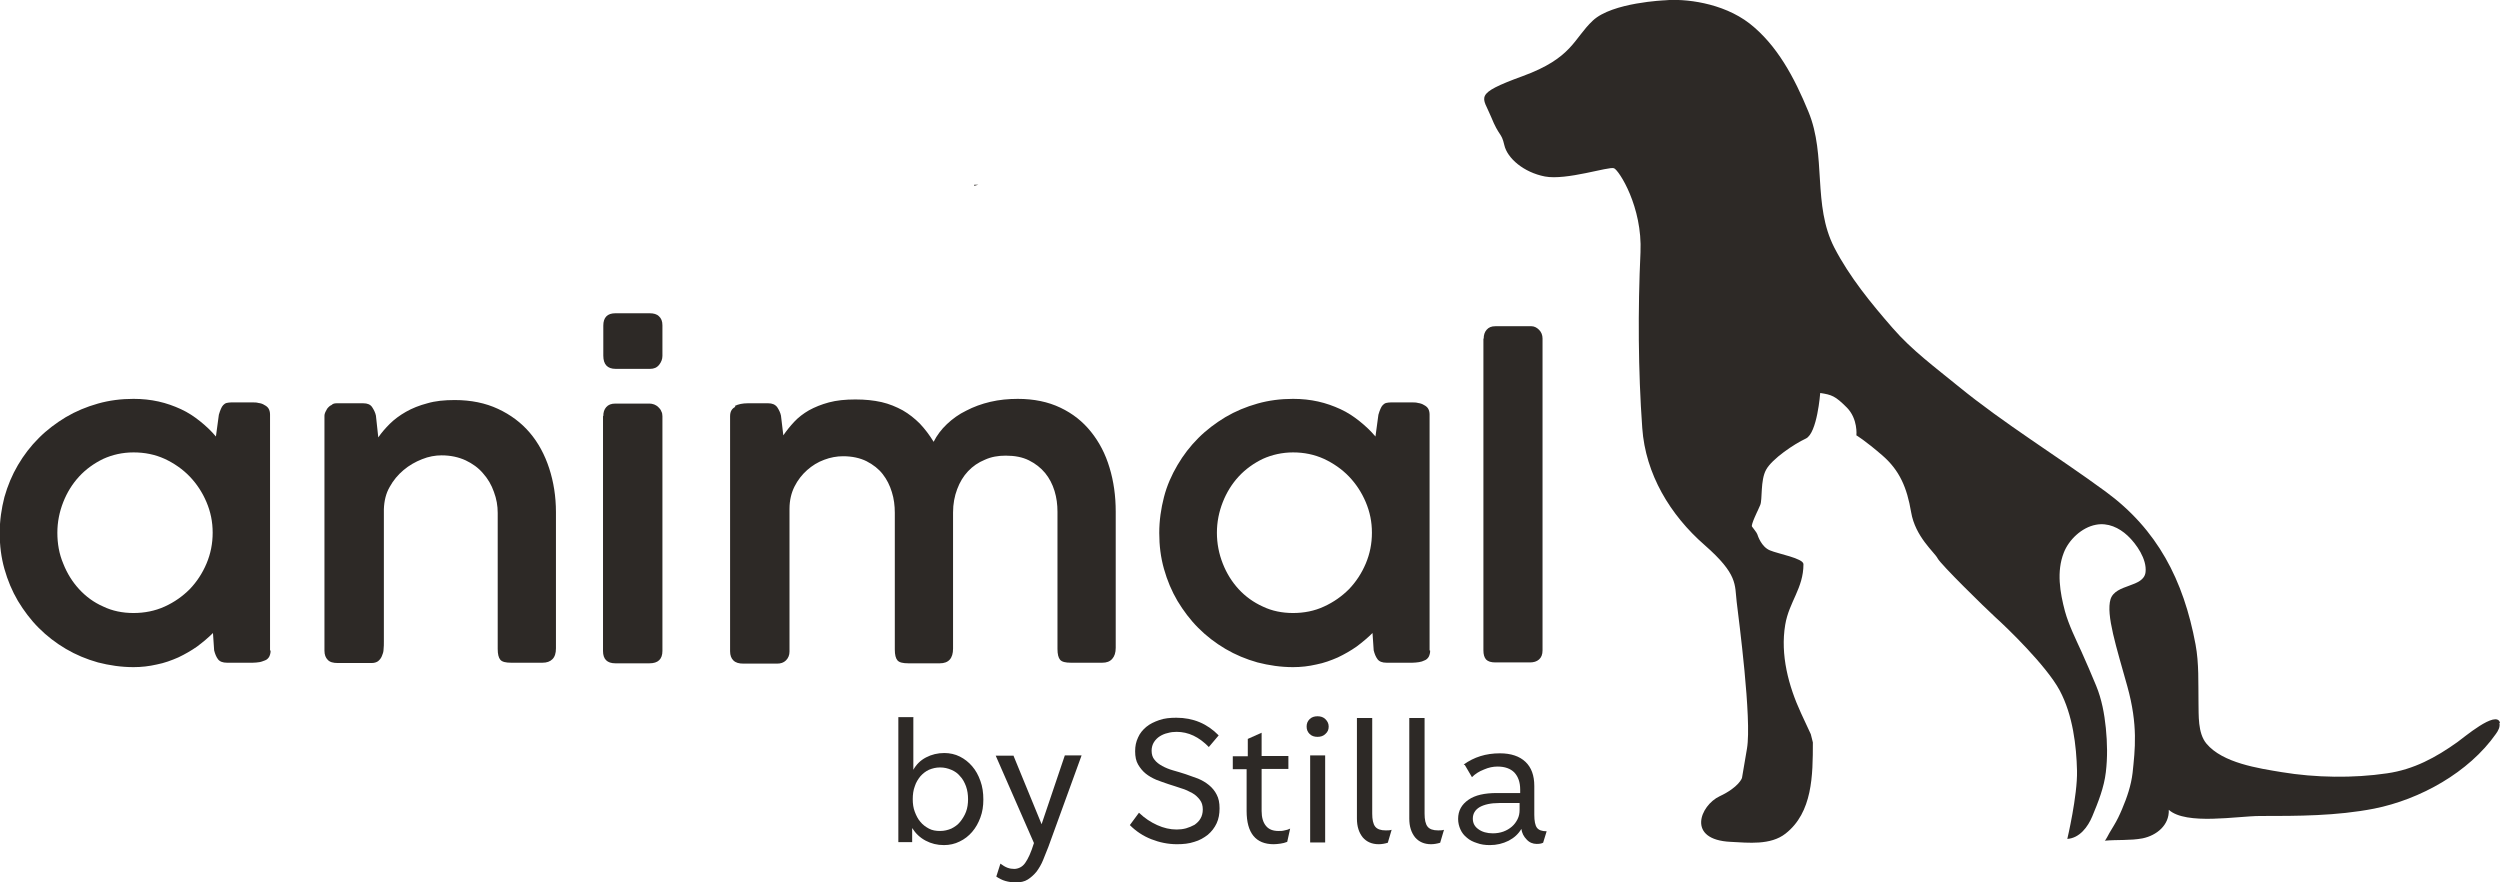
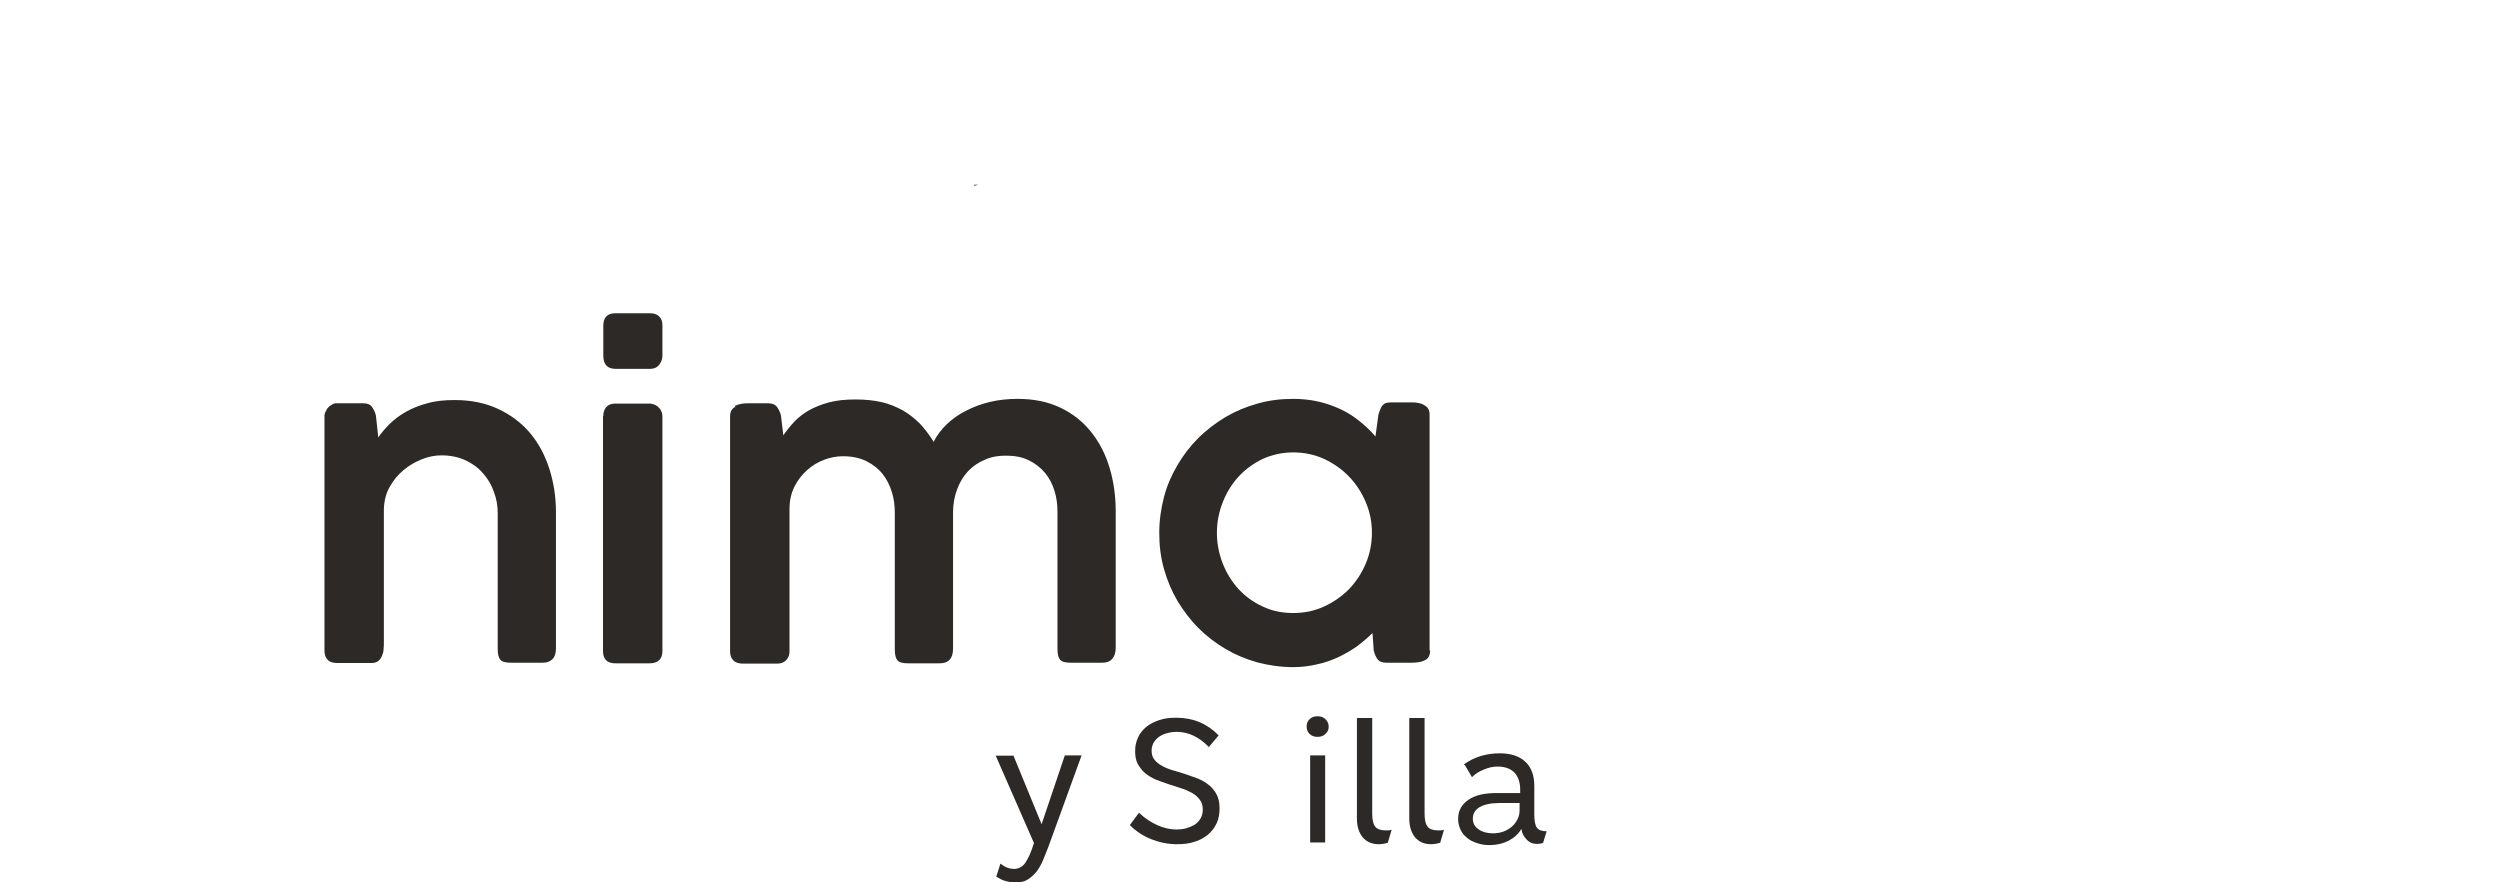
<svg xmlns="http://www.w3.org/2000/svg" viewBox="0 0 84.99 30">
  <g fill="#2d2926">
-     <path d="m84.99 24.57c-.12-.45-1.26.53-1.45.66-.73.52-1.48.93-2.39 1.06-1.14.17-2.44.15-3.58-.04-.79-.13-2.01-.31-2.56-.97-.3-.36-.26-.97-.27-1.4-.01-.66.02-1.32-.1-1.97-.41-2.2-1.3-3.91-3.06-5.2-1.65-1.21-3.44-2.3-5.02-3.59-.77-.63-1.56-1.21-2.22-1.97-.74-.85-1.46-1.73-1.98-2.73-.75-1.46-.26-3.12-.88-4.62-.48-1.17-1.07-2.27-2-3-.93-.72-2.23-.85-2.87-.79 0 0-1.8.07-2.46.69s-.69 1.27-2.39 1.89-1.35.69-1.07 1.38.35.52.45.96c.1.45.66.93 1.38 1.07.73.14 2.18-.35 2.35-.28s.97 1.31.9 2.86c-.09 1.95-.08 4.02.06 5.97.11 1.57.95 2.96 2.12 3.98 1.14 1 1.02 1.34 1.09 1.93s.52 3.99.35 4.99l-.17 1s-.1.31-.76.62-1.14 1.48.38 1.55c.6.03 1.35.12 1.86-.28.92-.72.93-1.98.93-3.1-.04-.17-.07-.28-.07-.28l-.33-.71c-.43-.93-.71-1.99-.54-3.01.13-.78.62-1.24.62-2.06 0-.2-.86-.35-1.14-.47-.29-.12-.41-.49-.43-.55s-.14-.2-.18-.26.2-.55.2-.55l.08-.18c.08-.18 0-.84.2-1.2.2-.37.96-.88 1.35-1.06s.49-1.55.49-1.55c.39.06.51.1.9.49s.33.95.33.95.29.17.88.68.84 1.1.98 1.93c.14.84.8 1.37.9 1.57s1.6 1.67 1.96 2c.37.33 1.74 1.65 2.19 2.49s.57 1.89.59 2.73-.33 2.32-.33 2.32c.42-.03.7-.41.85-.77.2-.48.4-.98.46-1.5.06-.5.05-1 0-1.5-.05-.49-.14-.98-.33-1.44-.16-.39-.33-.78-.5-1.16-.2-.44-.43-.9-.56-1.37-.17-.64-.29-1.35-.04-1.99.17-.44.61-.86 1.09-.95.41-.08.79.1 1.08.37.3.28.66.8.61 1.24-.06.53-1.02.39-1.19.92-.16.53.2 1.63.57 2.96s.26 2.16.18 2.94c-.05.43-.19.84-.36 1.24-.08.19-.17.38-.28.56-.05.08-.1.17-.15.25-.02.03-.13.26-.16.26.43-.04.87 0 1.29-.08.48-.1.91-.45.89-.97.59.53 2.34.21 3.1.21 1.29 0 2.6 0 3.88-.25 1.56-.31 3.22-1.23 4.14-2.54.08-.11.15-.24.12-.37" />
-     <path d="m1.95 18.11c0 .37.06.72.2 1.05.13.33.31.62.54.87s.5.45.82.59c.31.15.66.22 1.03.22s.73-.07 1.06-.22.61-.35.85-.59c.24-.25.43-.54.57-.87s.21-.68.21-1.05-.07-.71-.21-1.04-.33-.62-.57-.87-.53-.45-.85-.6c-.33-.15-.68-.22-1.06-.22s-.72.08-1.03.22c-.31.15-.59.35-.82.6s-.41.54-.54.87-.2.68-.2 1.04zm7.25 4.01c0 .08-.02.15-.05.21-.03.05-.08.1-.14.12s-.12.05-.19.06-.15.02-.23.02h-.87c-.15 0-.25-.04-.31-.12s-.1-.18-.13-.3l-.04-.59c-.16.16-.34.31-.54.46-.2.14-.41.26-.64.37-.23.1-.47.19-.73.24-.26.06-.52.09-.79.09-.42 0-.82-.06-1.21-.16-.39-.11-.75-.26-1.09-.46s-.65-.44-.92-.71c-.28-.28-.51-.59-.71-.92-.2-.34-.35-.7-.46-1.09-.11-.39-.16-.79-.16-1.22s.06-.83.16-1.22c.11-.39.26-.75.46-1.09s.43-.64.71-.92.59-.51.92-.71c.34-.2.7-.35 1.09-.46s.79-.16 1.21-.16c.3 0 .58.03.85.09s.52.15.76.26.45.25.65.41.38.33.54.52l.1-.74c.02-.08.05-.15.07-.2s.05-.1.08-.13.07-.06.11-.07c.05-.01.1-.02.17-.02h.7c.08 0 .15 0 .22.02.08.01.14.03.2.07.06.03.11.07.14.12s.05.12.05.2v8.02z" />
    <path d="m11.11 13.91c.06-.08.11-.12.16-.14.04-.04.09-.06.17-.06h.21.7c.14 0 .24.04.3.13s.11.19.13.29l.08.74c.11-.16.24-.31.39-.46s.34-.29.55-.41.46-.22.73-.29c.27-.08.58-.11.93-.11.55 0 1.04.1 1.47.3s.79.47 1.08.81.51.75.66 1.21.23.96.23 1.49v4.63c0 .17-.04.29-.12.37s-.19.12-.34.12h-1.06c-.19 0-.31-.03-.37-.1s-.09-.19-.09-.37v-4.62c0-.25-.04-.48-.13-.72-.08-.23-.2-.44-.37-.63-.16-.19-.36-.33-.59-.44-.24-.11-.51-.17-.82-.17-.21 0-.44.04-.66.13-.23.09-.44.21-.63.37s-.35.35-.47.57c-.13.22-.19.48-.2.76v4.5c0 .09 0 .18-.01.26 0 .09-.03.17-.06.24s-.07.12-.13.17c-.06.04-.13.06-.22.06h-1.15c-.15 0-.27-.03-.34-.11-.07-.07-.11-.17-.11-.31v-7.99c0-.06.03-.13.08-.21" />
    <path d="m20.51 14.14c0-.12.03-.22.1-.3s.17-.12.31-.12h1.16c.05 0 .1.01.16.03.05.02.1.05.14.09s.08.08.1.14c.03.05.04.11.04.17v7.98c0 .28-.15.42-.44.42h-1.16c-.28 0-.42-.14-.42-.42v-7.98zm0-3.07c0-.28.14-.42.41-.42h1.17c.13 0 .24.03.31.1.08.07.12.17.12.31v1.04c0 .11-.04.21-.11.3-.08.1-.18.14-.31.14h-1.17c-.28 0-.42-.15-.42-.45v-1.04z" />
    <path d="m24.98 13.8c.12-.06.27-.09.44-.09h.7c.13 0 .23.04.3.13.06.09.11.19.13.29l.08.67c.11-.16.23-.31.37-.46s.31-.28.5-.39c.2-.11.42-.2.68-.27s.56-.1.9-.1.62.03.89.09c.26.06.5.16.72.28.21.12.41.28.58.45.17.18.33.39.47.62.11-.22.26-.42.45-.6s.41-.34.66-.46c.25-.13.52-.23.82-.3s.61-.1.93-.1c.55 0 1.03.1 1.45.3s.76.47 1.04.82.49.75.63 1.22c.14.46.21.96.21 1.49v4.63c0 .17-.04.29-.12.38s-.19.13-.34.13h-1.06c-.19 0-.31-.03-.37-.1s-.09-.19-.09-.37v-4.66c0-.25-.03-.48-.1-.71s-.18-.44-.32-.61c-.15-.18-.33-.32-.55-.43s-.48-.16-.79-.16c-.26 0-.49.04-.71.14-.22.09-.41.22-.57.39s-.28.37-.37.61-.14.5-.14.79v4.63c0 .33-.15.5-.45.5h-1.07c-.19 0-.31-.03-.37-.1s-.09-.19-.09-.37v-4.65c0-.24-.03-.48-.1-.7-.07-.23-.17-.43-.31-.61s-.32-.32-.55-.44c-.22-.11-.49-.17-.8-.17-.21 0-.43.04-.64.12-.22.08-.41.2-.58.35s-.32.34-.43.56-.17.47-.17.76v4.85c0 .12-.04.22-.12.3s-.18.11-.3.11h-1.15c-.15 0-.26-.03-.34-.11-.07-.07-.11-.17-.11-.31v-7.99c0-.16.06-.26.18-.32" />
    <path d="m41.37 18.11c0 .37.07.72.2 1.05s.31.62.54.87.51.45.82.59c.31.15.66.22 1.03.22s.73-.07 1.05-.22c.33-.15.61-.35.85-.59.24-.25.43-.54.57-.87s.21-.68.21-1.05-.07-.71-.21-1.04-.33-.62-.57-.87-.53-.45-.85-.6c-.33-.15-.68-.22-1.05-.22s-.72.08-1.03.22c-.31.15-.59.35-.82.6s-.41.54-.54.87-.2.68-.2 1.04zm7.25 4.01c0 .08-.02.15-.05.21-.03.05-.08.1-.14.12-.06.03-.12.05-.19.06s-.15.02-.23.02h-.87c-.15 0-.25-.04-.31-.12s-.1-.18-.13-.3l-.04-.59c-.16.16-.34.31-.54.46-.2.14-.41.26-.64.37-.23.1-.47.19-.73.24-.26.06-.52.09-.79.09-.42 0-.82-.06-1.21-.16-.39-.11-.75-.26-1.09-.46s-.65-.44-.92-.71c-.28-.28-.51-.59-.71-.92-.2-.34-.35-.7-.46-1.09s-.16-.79-.16-1.22.06-.83.16-1.22.26-.75.46-1.09.43-.64.71-.92.59-.51.92-.71c.34-.2.7-.35 1.09-.46s.79-.16 1.21-.16c.3 0 .58.03.85.09s.52.15.76.26.45.25.65.41.38.33.54.52l.1-.74c.02-.08.05-.15.07-.2s.05-.1.08-.13.07-.06.11-.07c.05-.01.1-.02.17-.02h.7c.08 0 .15 0 .22.02.07.01.14.03.2.07.06.03.11.07.14.12s.05.12.05.2v8.02z" />
-     <path d="m50.44 11.51c0-.12.03-.22.1-.3s.16-.12.3-.12h1.22c.09 0 .18.04.26.12s.12.18.12.3v10.6c0 .14-.04.24-.12.31s-.18.1-.31.1h-1.17c-.15 0-.25-.03-.32-.1-.06-.07-.09-.17-.09-.31v-10.6z" />
    <path d="m33.26 6.28h-.14v.04s.09-.03.14-.04z" />
-     <path d="m31.96 26.09c-.14 0-.26.03-.38.08-.11.05-.21.13-.29.22-.08.1-.15.21-.19.34-.05.13-.07.28-.07.44s.02.3.07.43.11.25.19.34c.08.1.18.17.29.23s.24.08.38.08.26-.03.38-.08c.12-.06.22-.13.3-.23s.15-.21.2-.34.07-.28.07-.43-.02-.3-.07-.44c-.05-.13-.11-.25-.2-.34-.08-.1-.18-.17-.3-.22s-.24-.08-.38-.08zm-.91-1.7v1.78c.1-.18.24-.32.43-.42s.4-.15.62-.15c.19 0 .37.04.53.12s.3.19.42.33.21.3.28.5c.07.19.1.4.1.63s-.03.42-.1.61-.16.35-.28.49-.26.25-.43.33c-.16.08-.34.12-.53.12-.23 0-.43-.05-.62-.15s-.34-.24-.46-.43v.48h-.47v-4.25h.52z" />
    <path d="m34.45 25.68.96 2.34.79-2.34h.57l-1.13 3.11c-.06.15-.12.3-.18.45s-.14.28-.22.39c-.09.11-.19.2-.3.27s-.25.1-.41.1c-.12 0-.24-.02-.35-.05s-.22-.09-.31-.15l.14-.44c.08.06.16.11.24.14s.16.04.23.04.14-.02.2-.05.12-.08.17-.15.1-.16.15-.27.1-.25.15-.41l-1.3-2.97h.61z" />
    <path d="m41.1 25.4c-.34-.35-.7-.52-1.1-.52-.1 0-.2.01-.3.04-.1.02-.19.06-.27.11s-.15.12-.2.2-.08.18-.08.29c0 .12.03.23.1.31.06.08.15.15.26.21s.23.11.37.15.28.08.43.13c.14.05.28.1.42.15.14.06.26.13.37.22s.2.2.26.32c.07.13.1.28.1.47s-.03.36-.1.51-.17.28-.3.39c-.13.1-.28.19-.46.24-.18.06-.37.08-.59.08-.3 0-.59-.06-.87-.17s-.52-.27-.73-.48l.31-.42c.2.19.4.32.62.42s.44.15.66.15c.1 0 .21-.01.32-.04.1-.03.2-.07.29-.12.08-.06.15-.12.2-.21.05-.08.08-.19.08-.31 0-.13-.03-.24-.1-.33s-.15-.17-.26-.23-.23-.12-.37-.16c-.14-.05-.28-.09-.43-.14s-.29-.1-.42-.15c-.14-.06-.26-.13-.36-.21s-.19-.19-.26-.31-.1-.27-.1-.45.03-.32.1-.47c.06-.14.16-.26.28-.36s.27-.17.44-.23.36-.08.58-.08c.57 0 1.05.2 1.44.6l-.33.39z" />
-     <path d="m42.89 24.89v.81h.91v.44h-.91v1.43c0 .22.05.39.15.51s.24.17.43.17c.07 0 .13 0 .2-.02.06-.01.13-.03.19-.06l-.1.45c-.08.03-.15.05-.23.06s-.15.02-.23.02c-.61 0-.92-.38-.92-1.13v-1.42h-.47v-.44h.51v-.59l.47-.21z" />
    <path d="m45.05 28.64h-.51v-2.96h.51zm-.63-3.94c0-.1.03-.18.1-.25s.16-.1.27-.1.2.03.27.1.11.15.11.25-.03.18-.11.25c-.07.07-.16.1-.27.1s-.2-.03-.27-.1-.1-.15-.1-.25z" />
    <path d="m46.65 24.39v3.27c0 .2.03.35.1.44s.19.13.36.13c.07 0 .14 0 .2-.02l-.13.44c-.1.03-.2.05-.31.05-.23 0-.41-.08-.54-.23-.13-.16-.2-.37-.2-.64v-3.42h.52z" />
    <path d="m48.43 24.39v3.27c0 .2.03.35.1.44s.19.13.36.13c.07 0 .14 0 .2-.02l-.13.44c-.1.03-.21.05-.31.05-.23 0-.41-.08-.54-.23-.13-.16-.2-.37-.2-.64v-3.42h.52z" />
    <path d="m50.96 27.3c-.28 0-.5.05-.66.14-.15.09-.23.22-.23.39 0 .15.06.27.19.36.12.09.29.14.49.14.13 0 .25-.02.36-.06s.21-.1.29-.17.14-.15.19-.25.07-.2.07-.32v-.23h-.69zm-1.2-1.31c.35-.25.75-.38 1.23-.38.38 0 .67.1.87.29s.3.46.3.82v.98c0 .21.03.36.09.44s.17.12.33.12l-.12.39c-.06.03-.13.04-.22.04-.13 0-.25-.05-.34-.15-.1-.1-.16-.22-.18-.36-.1.17-.24.3-.43.4-.2.1-.41.15-.64.15-.16 0-.31-.02-.44-.07-.13-.04-.25-.1-.34-.18-.1-.08-.17-.17-.22-.28s-.08-.23-.08-.36c0-.28.12-.49.35-.65s.55-.23.97-.23h.79v-.12c0-.25-.07-.44-.2-.58-.13-.13-.32-.2-.57-.2-.15 0-.3.03-.46.1-.16.06-.3.15-.41.26l-.24-.41z" />
  </g>
</svg>